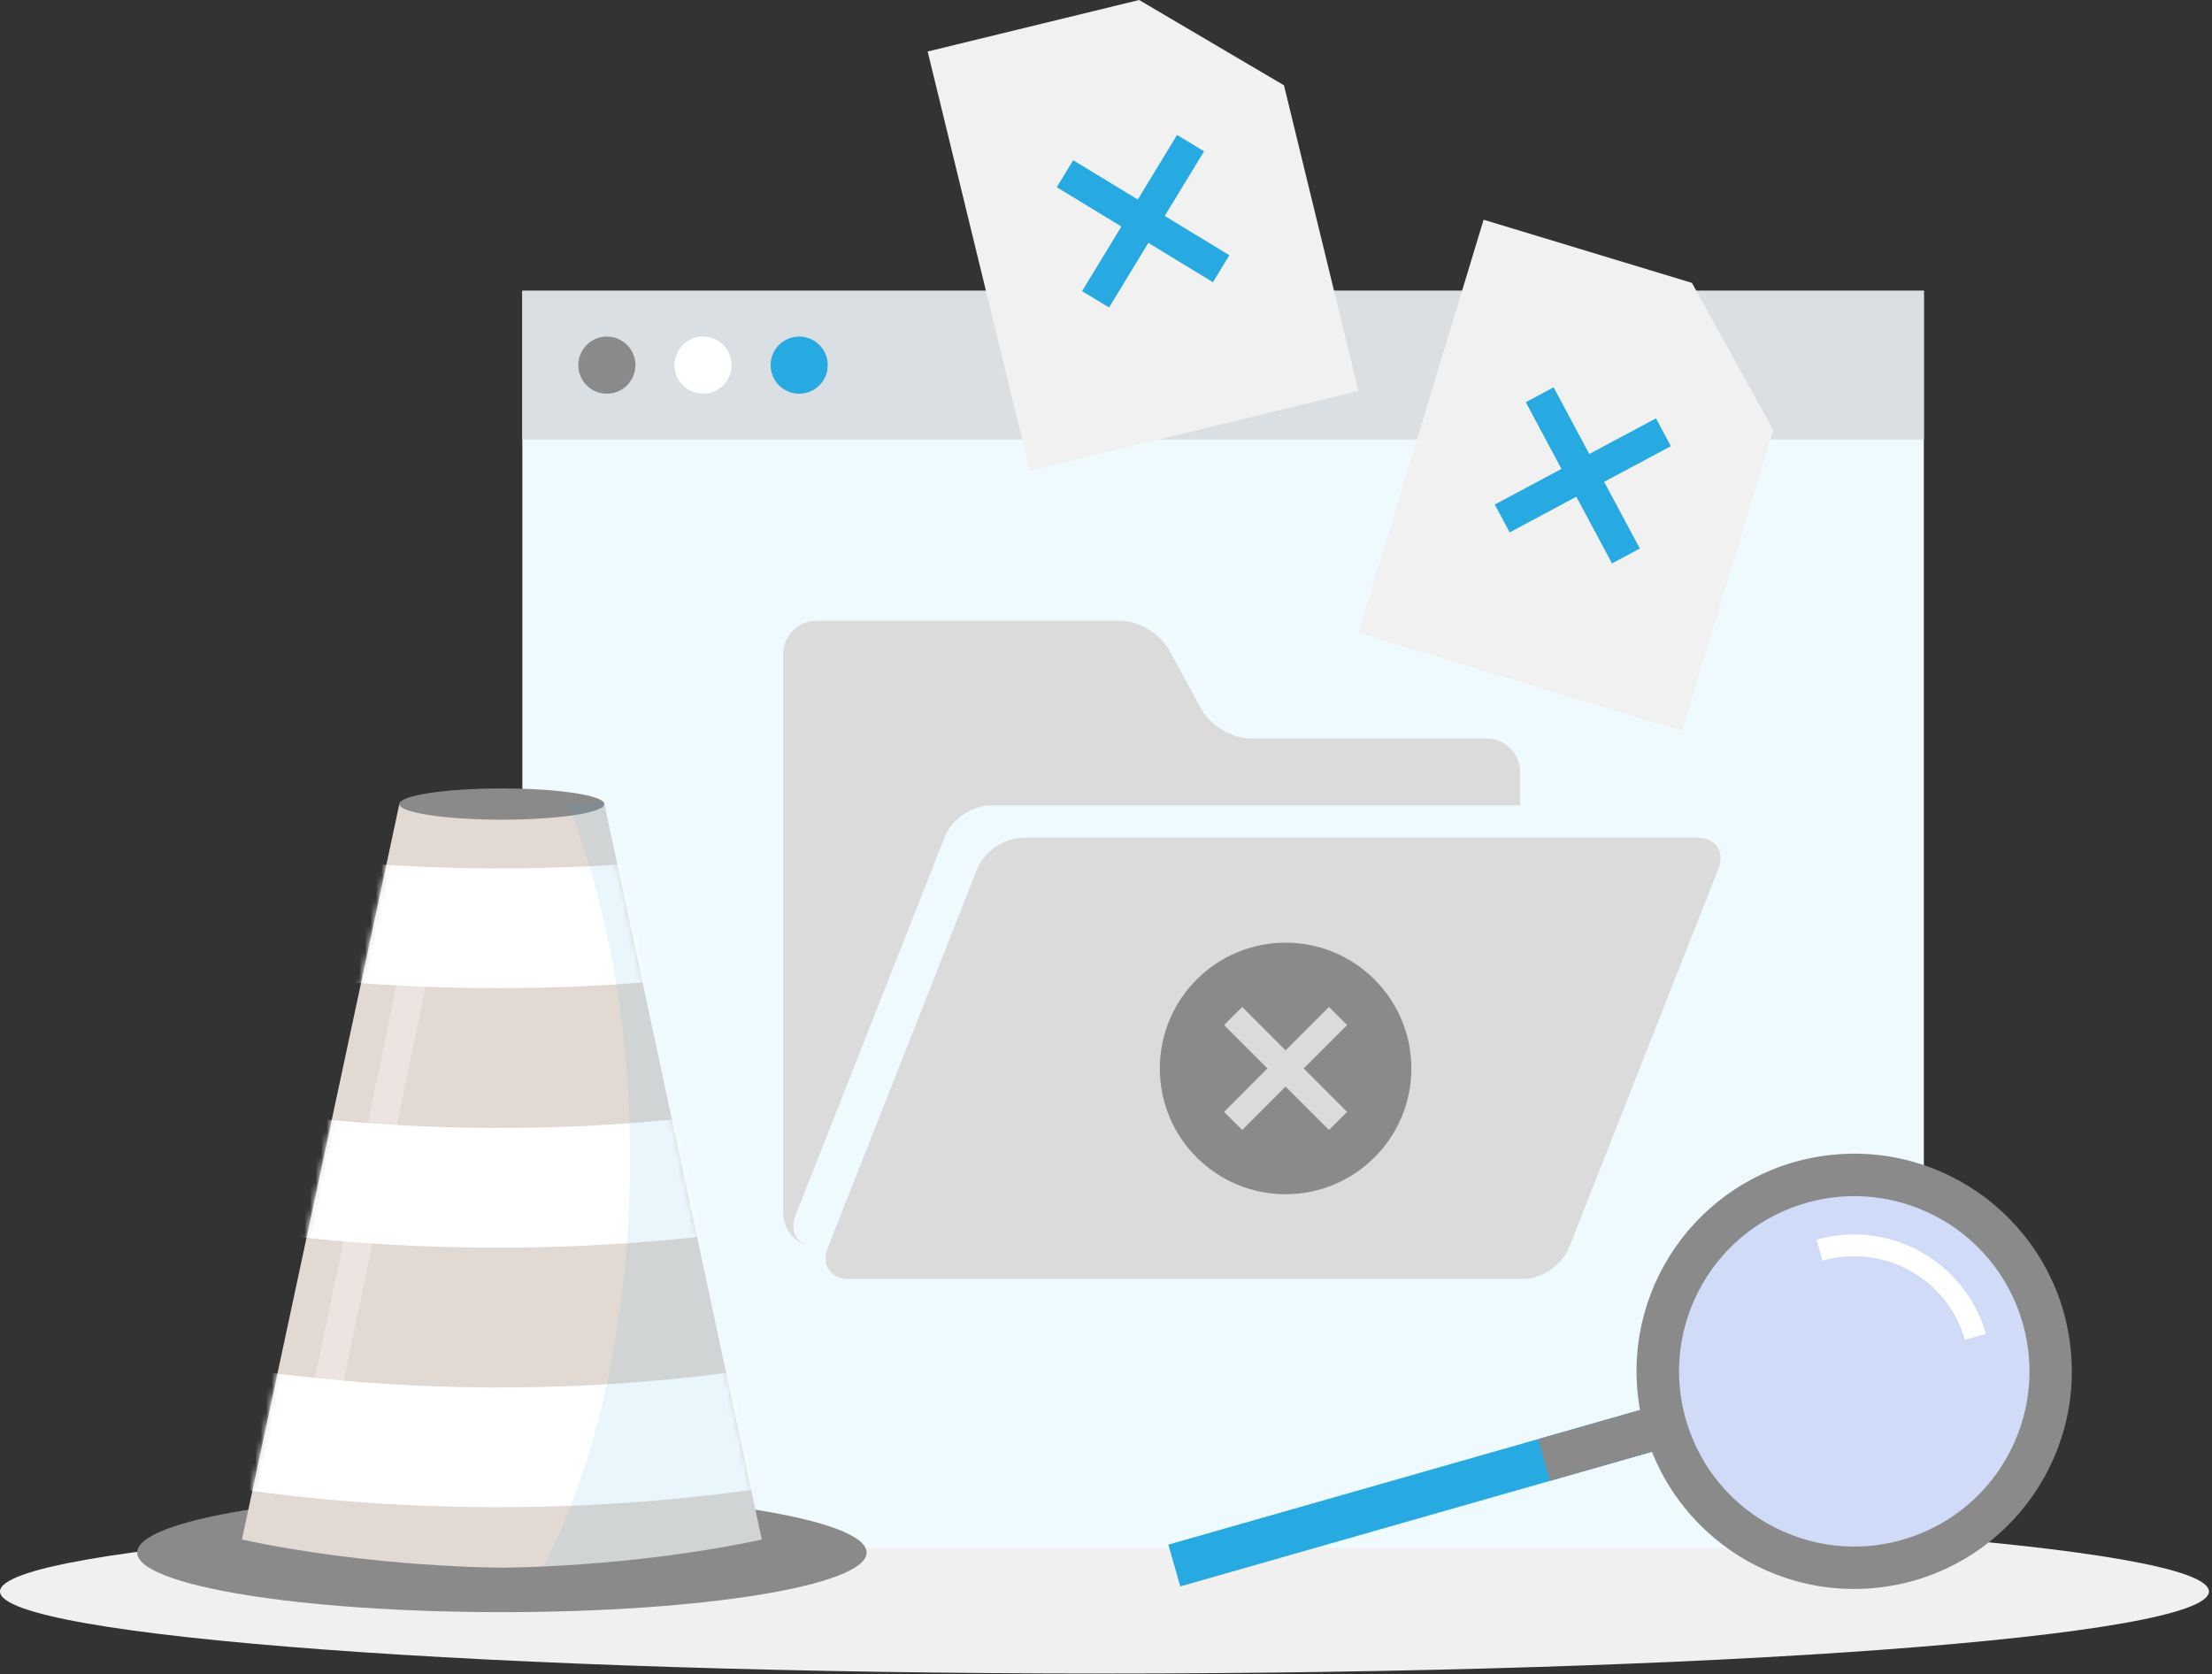
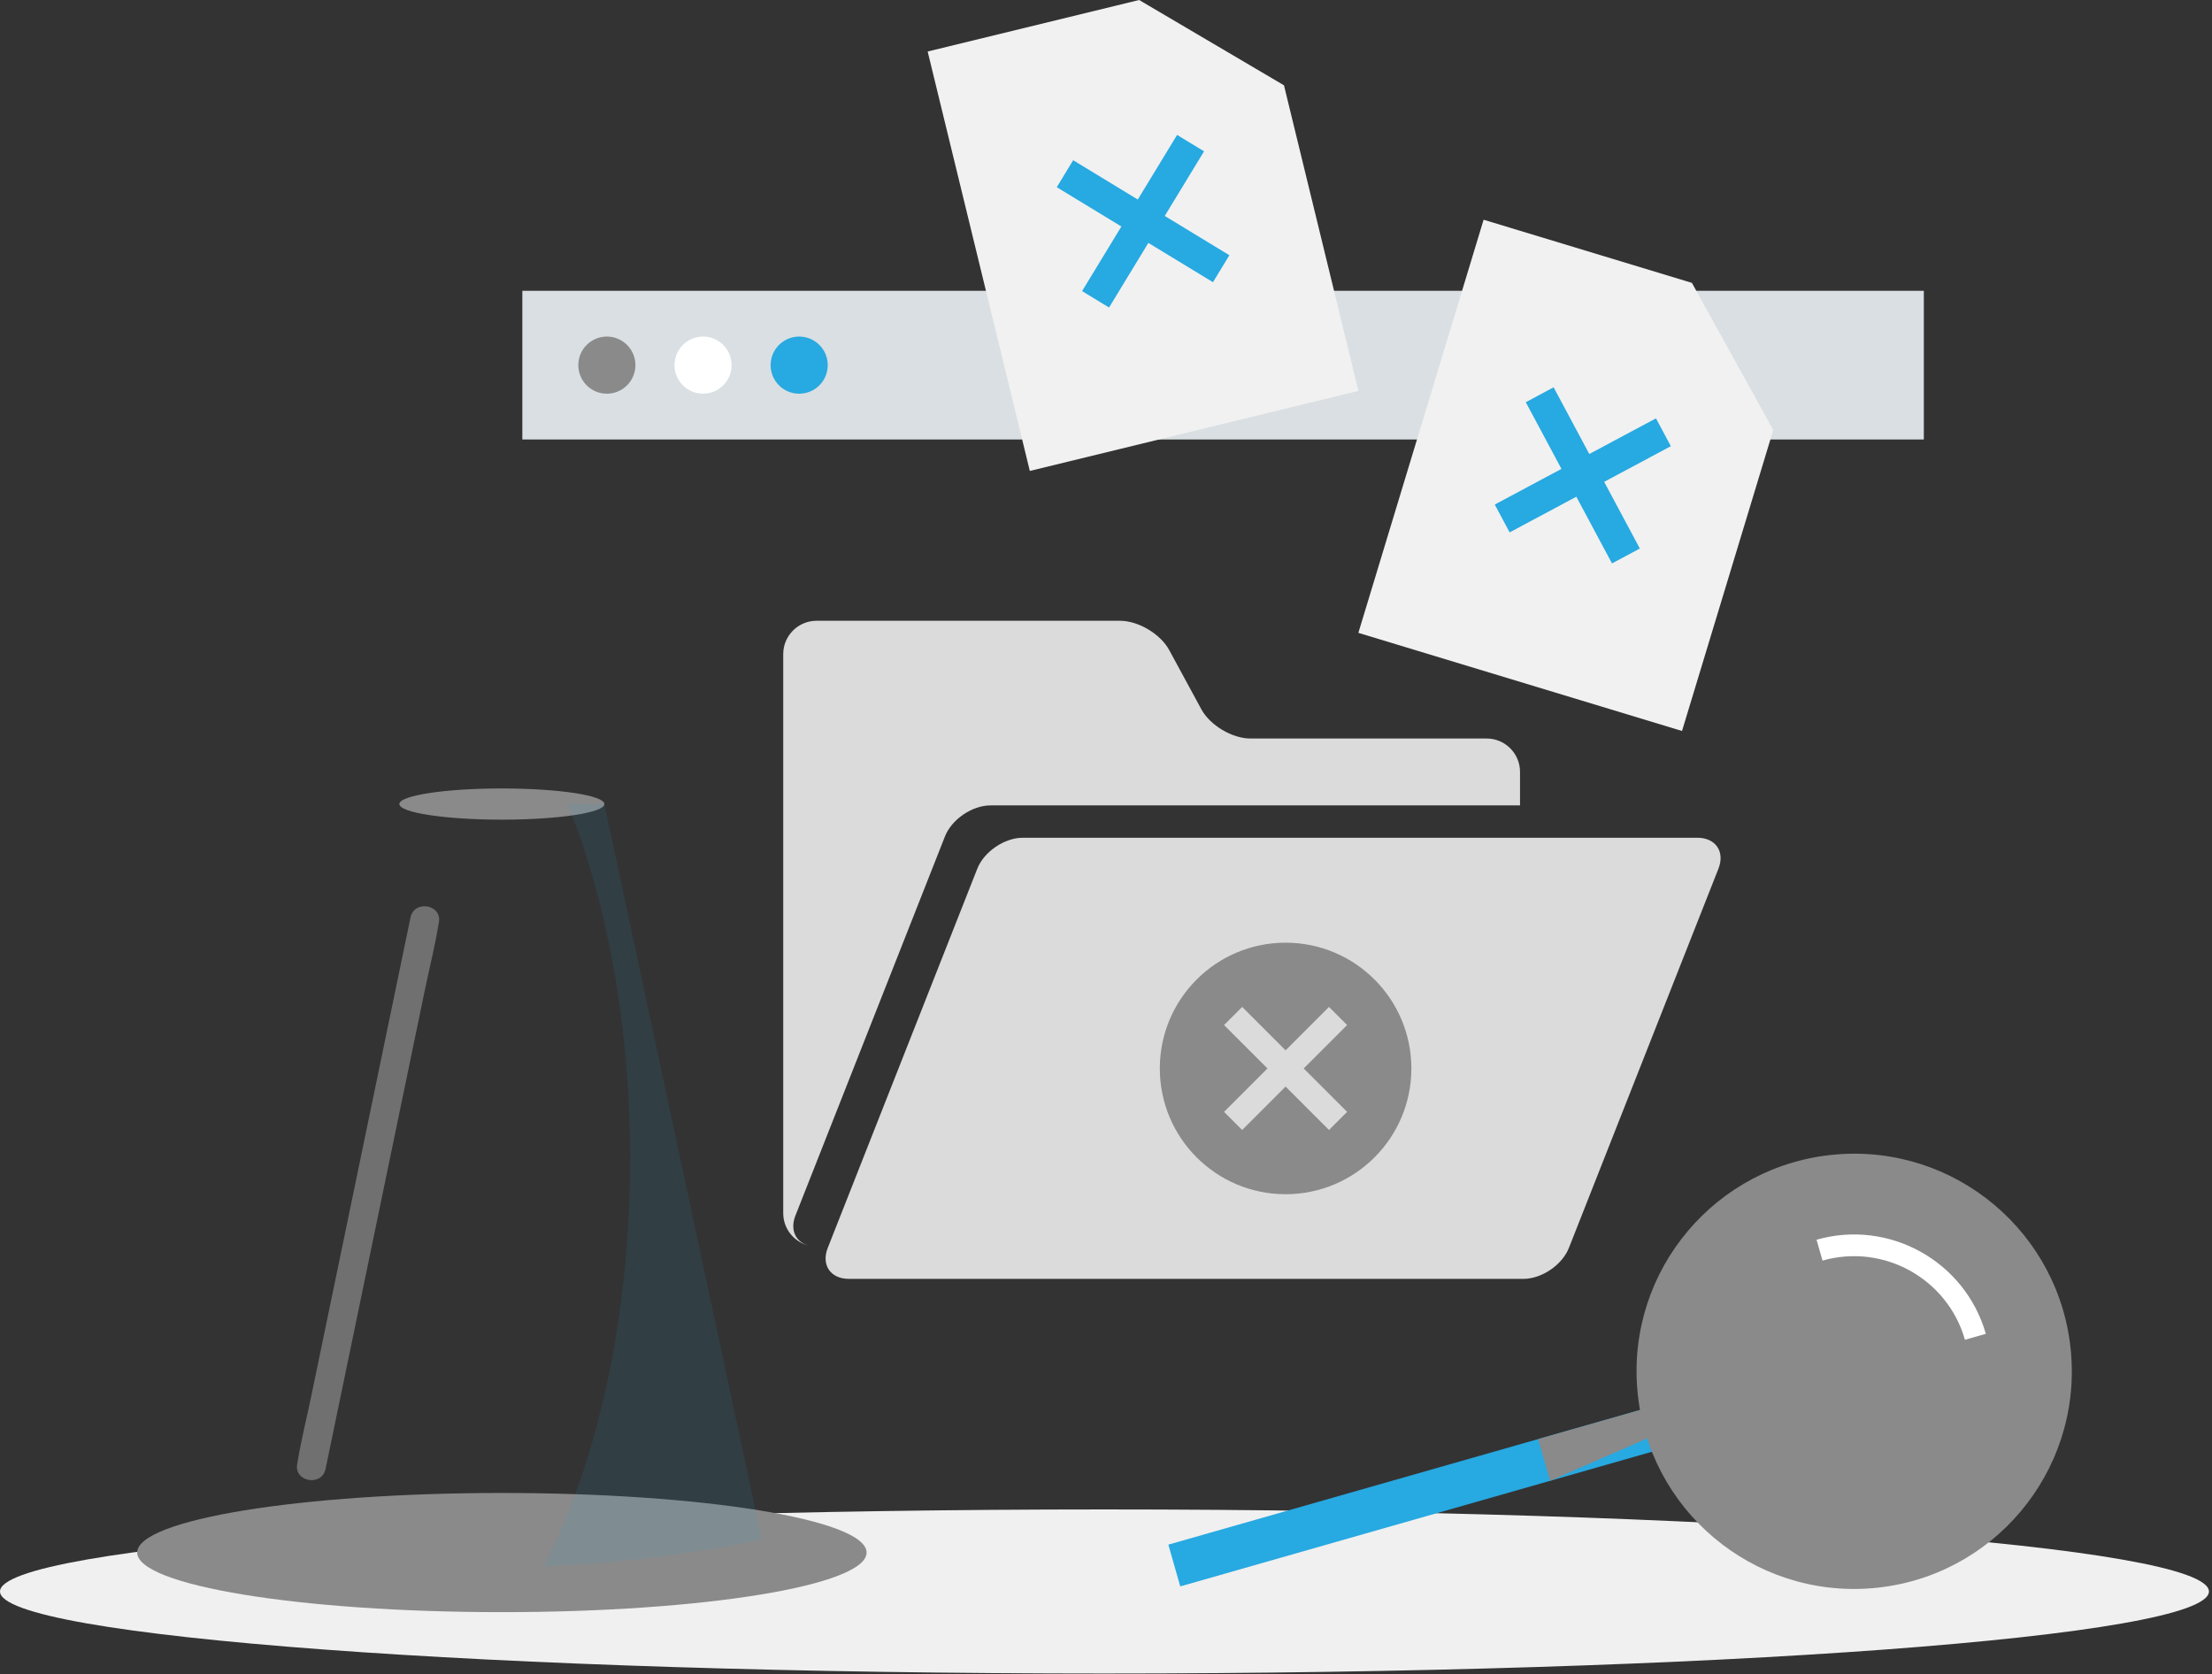
<svg xmlns="http://www.w3.org/2000/svg" width="403" height="305" viewBox="0 0 403 305" fill="none">
  <rect x="0" y="0" width="403" height="305" fill="#333333" stroke="none" />
  <path d="M201.222 304.903C312.353 304.903 402.443 298.211 402.443 289.956C402.443 281.7 312.353 275.008 201.222 275.008C90.09 275.008 0 281.7 0 289.956C0 298.211 90.09 304.903 201.222 304.903Z" fill="#F0F0F0" />
-   <path d="M350.499 52.982H95.164V282.038H350.499V52.982Z" fill="#EFFAFF" />
  <path d="M350.499 52.982H95.164V80.07H350.499V52.982Z" fill="#D9DFE2" />
  <path d="M115.765 66.525C115.765 69.398 113.436 71.728 110.562 71.728C107.689 71.728 105.359 69.399 105.359 66.525C105.359 63.651 107.689 61.322 110.562 61.322C113.436 61.321 115.765 63.651 115.765 66.525Z" fill="#8A8A8A" />
  <path d="M133.289 66.525C133.289 69.398 130.959 71.728 128.085 71.728C125.212 71.728 122.883 69.399 122.883 66.525C122.883 63.651 125.212 61.322 128.085 61.322C130.959 61.321 133.289 63.651 133.289 66.525Z" fill="white" />
  <path d="M150.804 66.525C150.804 69.398 148.475 71.728 145.601 71.728C142.727 71.728 140.398 69.399 140.398 66.525C140.398 63.651 142.728 61.322 145.601 61.322C148.474 61.322 150.804 63.651 150.804 66.525Z" fill="#27A9E1" />
  <path d="M313.078 158.272C314.302 155.169 312.574 152.631 309.239 152.631H186.338C183.003 152.631 179.273 155.169 178.05 158.272L150.807 227.358C149.584 230.461 151.312 233 154.647 233H277.548C280.882 233 284.612 230.461 285.836 227.358L313.078 158.272Z" fill="#DBDBDB" />
  <path d="M144.92 221.467L172.163 152.381C173.386 149.278 177.115 146.739 180.451 146.739H276.929V140.617C276.929 137.282 274.201 134.553 270.866 134.553H227.829C224.494 134.553 220.464 132.155 218.872 129.224L213.011 118.429C211.421 115.498 207.389 113.1 204.055 113.1H148.759C145.424 113.1 142.695 115.828 142.695 119.163V221.042C142.695 223.97 144.8 226.43 147.572 226.986C145.034 226.455 143.852 224.176 144.92 221.467Z" fill="#DBDBDB" />
  <path d="M234.219 171.75C221.564 171.75 211.305 182.009 211.305 194.664C211.305 207.319 221.563 217.578 234.219 217.578C246.874 217.578 257.133 207.319 257.133 194.664C257.132 182.01 246.873 171.75 234.219 171.75ZM245.43 202.573L242.129 205.875L234.219 197.966L226.309 205.875L223.007 202.573L230.917 194.664L223.007 186.755L226.309 183.453L234.219 191.363L242.129 183.453L245.43 186.755L237.52 194.664L245.43 202.573Z" fill="#8A8A8A" />
  <path d="M91.437 293.722C128.134 293.722 157.883 288.861 157.883 282.865C157.883 276.869 128.134 272.008 91.437 272.008C54.741 272.008 24.992 276.869 24.992 282.865C24.992 288.861 54.741 293.722 91.437 293.722Z" fill="#8A8A8A" />
-   <path d="M110.111 146.494H91.434H72.756L44.078 280.49C67.865 285.616 91.434 285.616 91.434 285.616C91.434 285.616 115.002 285.616 138.789 280.49L110.111 146.494Z" fill="#E3D9D3" />
  <path d="M91.435 149.336C101.75 149.336 110.112 148.063 110.112 146.493C110.112 144.923 101.75 143.65 91.435 143.65C81.12 143.65 72.758 144.923 72.758 146.493C72.758 148.063 81.12 149.336 91.435 149.336Z" fill="#8A8A8A" />
  <mask id="mask0_12250_11617" style="mask-type:luminance" maskUnits="userSpaceOnUse" x="44" y="146" width="95" height="140">
-     <path d="M110.126 146.496H91.45H72.772L44.094 280.492C67.88 285.618 91.45 285.618 91.45 285.618C91.45 285.618 115.018 285.618 138.804 280.492L110.126 146.496Z" fill="white" />
-   </mask>
+     </mask>
  <g mask="url(#mask0_12250_11617)">
    <path d="M90.632 274.601C52.185 274.601 26.222 268.175 24.609 267.766L29.958 246.701L27.284 257.233L29.947 246.697C30.498 246.836 85.912 260.416 153.536 246.586L157.891 267.879C133.266 272.915 110.311 274.601 90.632 274.601Z" fill="white" />
    <path d="M90.632 227.316C52.185 227.316 26.222 220.889 24.609 220.48L29.958 199.416L27.284 209.947L29.947 199.412C30.498 199.55 85.912 213.131 153.536 199.301L157.891 220.594C133.266 225.63 110.311 227.316 90.632 227.316Z" fill="white" />
    <path d="M90.632 180.031C52.185 180.031 26.222 173.604 24.609 173.195L29.958 152.13L27.284 162.662L29.947 152.127C30.498 152.265 85.912 165.846 153.536 152.016L157.891 173.309C133.266 178.345 110.311 180.031 90.632 180.031Z" fill="white" />
  </g>
  <path opacity="0.1" d="M114.786 211.146C114.786 240.282 108.755 266.6 99.055 285.398C107.911 284.992 123.304 283.828 138.795 280.49L110.117 146.494H103.427C110.533 164.203 114.786 186.68 114.786 211.146Z" fill="#27A9E1" />
  <g opacity="0.3">
    <path d="M74.787 167.165C74.104 170.457 73.422 173.749 72.739 177.042C71.099 184.952 69.459 192.861 67.819 200.769C65.826 210.384 63.833 220 61.839 229.614C60.124 237.888 58.408 246.163 56.693 254.436C55.862 258.442 54.837 262.46 54.192 266.5C54.183 266.557 54.168 266.613 54.157 266.67C53.47 269.982 58.631 270.922 59.316 267.62C59.998 264.328 60.682 261.035 61.364 257.742C63.004 249.833 64.644 241.925 66.284 234.015C68.277 224.401 70.27 214.785 72.264 205.17C73.979 196.896 75.695 188.622 77.41 180.348C78.241 176.342 79.266 172.325 79.911 168.284C79.92 168.227 79.935 168.17 79.946 168.114C80.632 164.802 75.471 163.863 74.787 167.165Z" fill="white" />
  </g>
  <path d="M336.719 246.065L212.859 281.422L215.031 289.03L338.891 253.673L336.719 246.065Z" fill="#27A9E1" />
-   <path d="M336.717 246.068L280.234 262.191L282.406 269.799L338.889 253.676L336.717 246.068Z" fill="#8A8A8A" />
+   <path d="M336.717 246.068L280.234 262.191L282.406 269.799L336.717 246.068Z" fill="#8A8A8A" />
  <path d="M341.168 289.351C362.987 287.496 379.17 268.305 377.316 246.487C375.461 224.668 356.27 208.484 334.451 210.339C312.633 212.194 296.449 231.385 298.304 253.203C300.158 275.022 319.349 291.206 341.168 289.351Z" fill="#8A8A8A" />
-   <path d="M366.979 262.846C374.157 246.746 366.924 227.876 350.824 220.698C334.723 213.521 315.853 220.754 308.676 236.854C301.498 252.954 308.731 271.824 324.831 279.002C340.931 286.179 359.802 278.946 366.979 262.846Z" fill="#D0DBF7" />
  <path d="M361.793 243.01L357.99 244.096C354.811 232.965 343.17 226.495 332.039 229.673L330.953 225.87C344.181 222.092 358.017 229.783 361.793 243.01Z" fill="white" />
  <path d="M308.245 51.538L270.295 40.033L247.477 115.301L306.443 133.178L323.069 78.337L308.245 51.538Z" fill="#F1F1F1" />
  <path d="M304.41 81.291L301.699 76.219L289.549 82.715L283.052 70.566L277.981 73.278L284.478 85.427L272.328 91.924L275.039 96.996L287.189 90.499L293.686 102.648L298.758 99.936L292.261 87.787L304.41 81.291Z" fill="#27A9E1" />
  <path d="M207.536 0L169.008 9.385L187.622 85.802L247.489 71.218L233.926 15.542L207.536 0Z" fill="#F1F1F1" />
  <path d="M219.364 27.57L214.451 24.582L207.291 36.353L195.519 29.193L192.531 34.107L204.303 41.266L197.142 53.038L202.056 56.026L209.216 44.255L220.988 51.414L223.976 46.501L212.204 39.342L219.364 27.57Z" fill="#27A9E1" />
</svg>